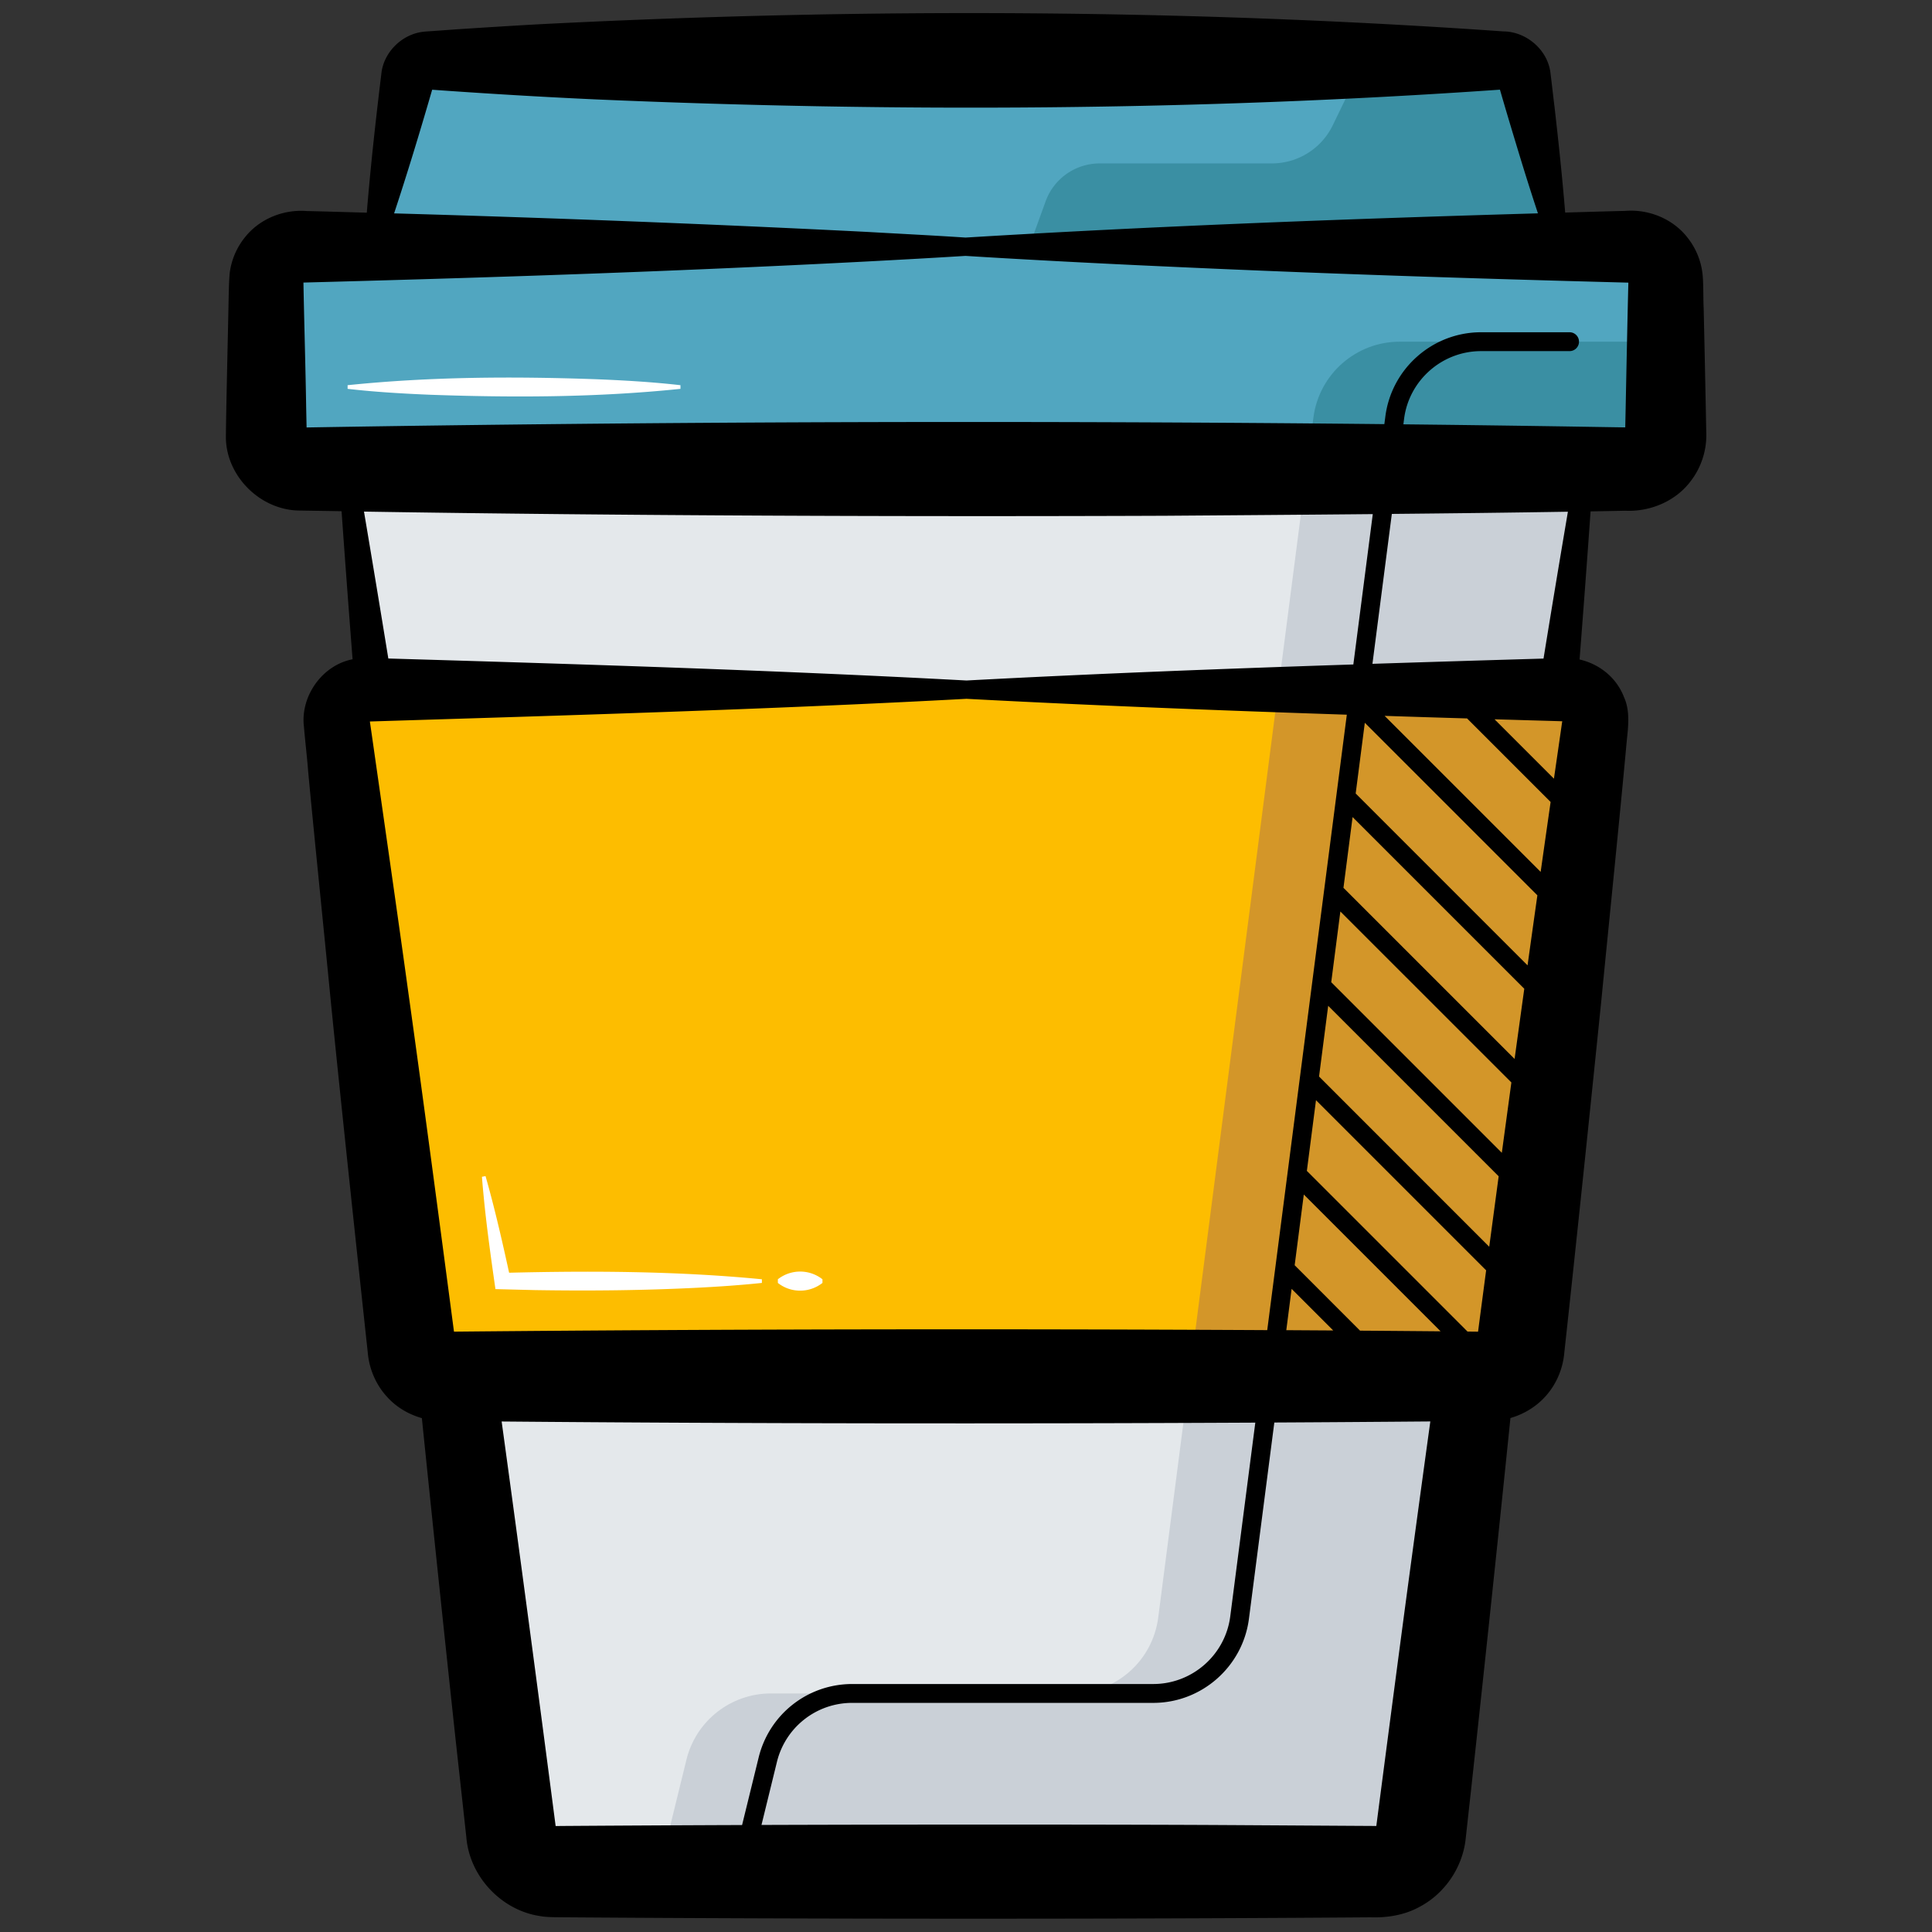
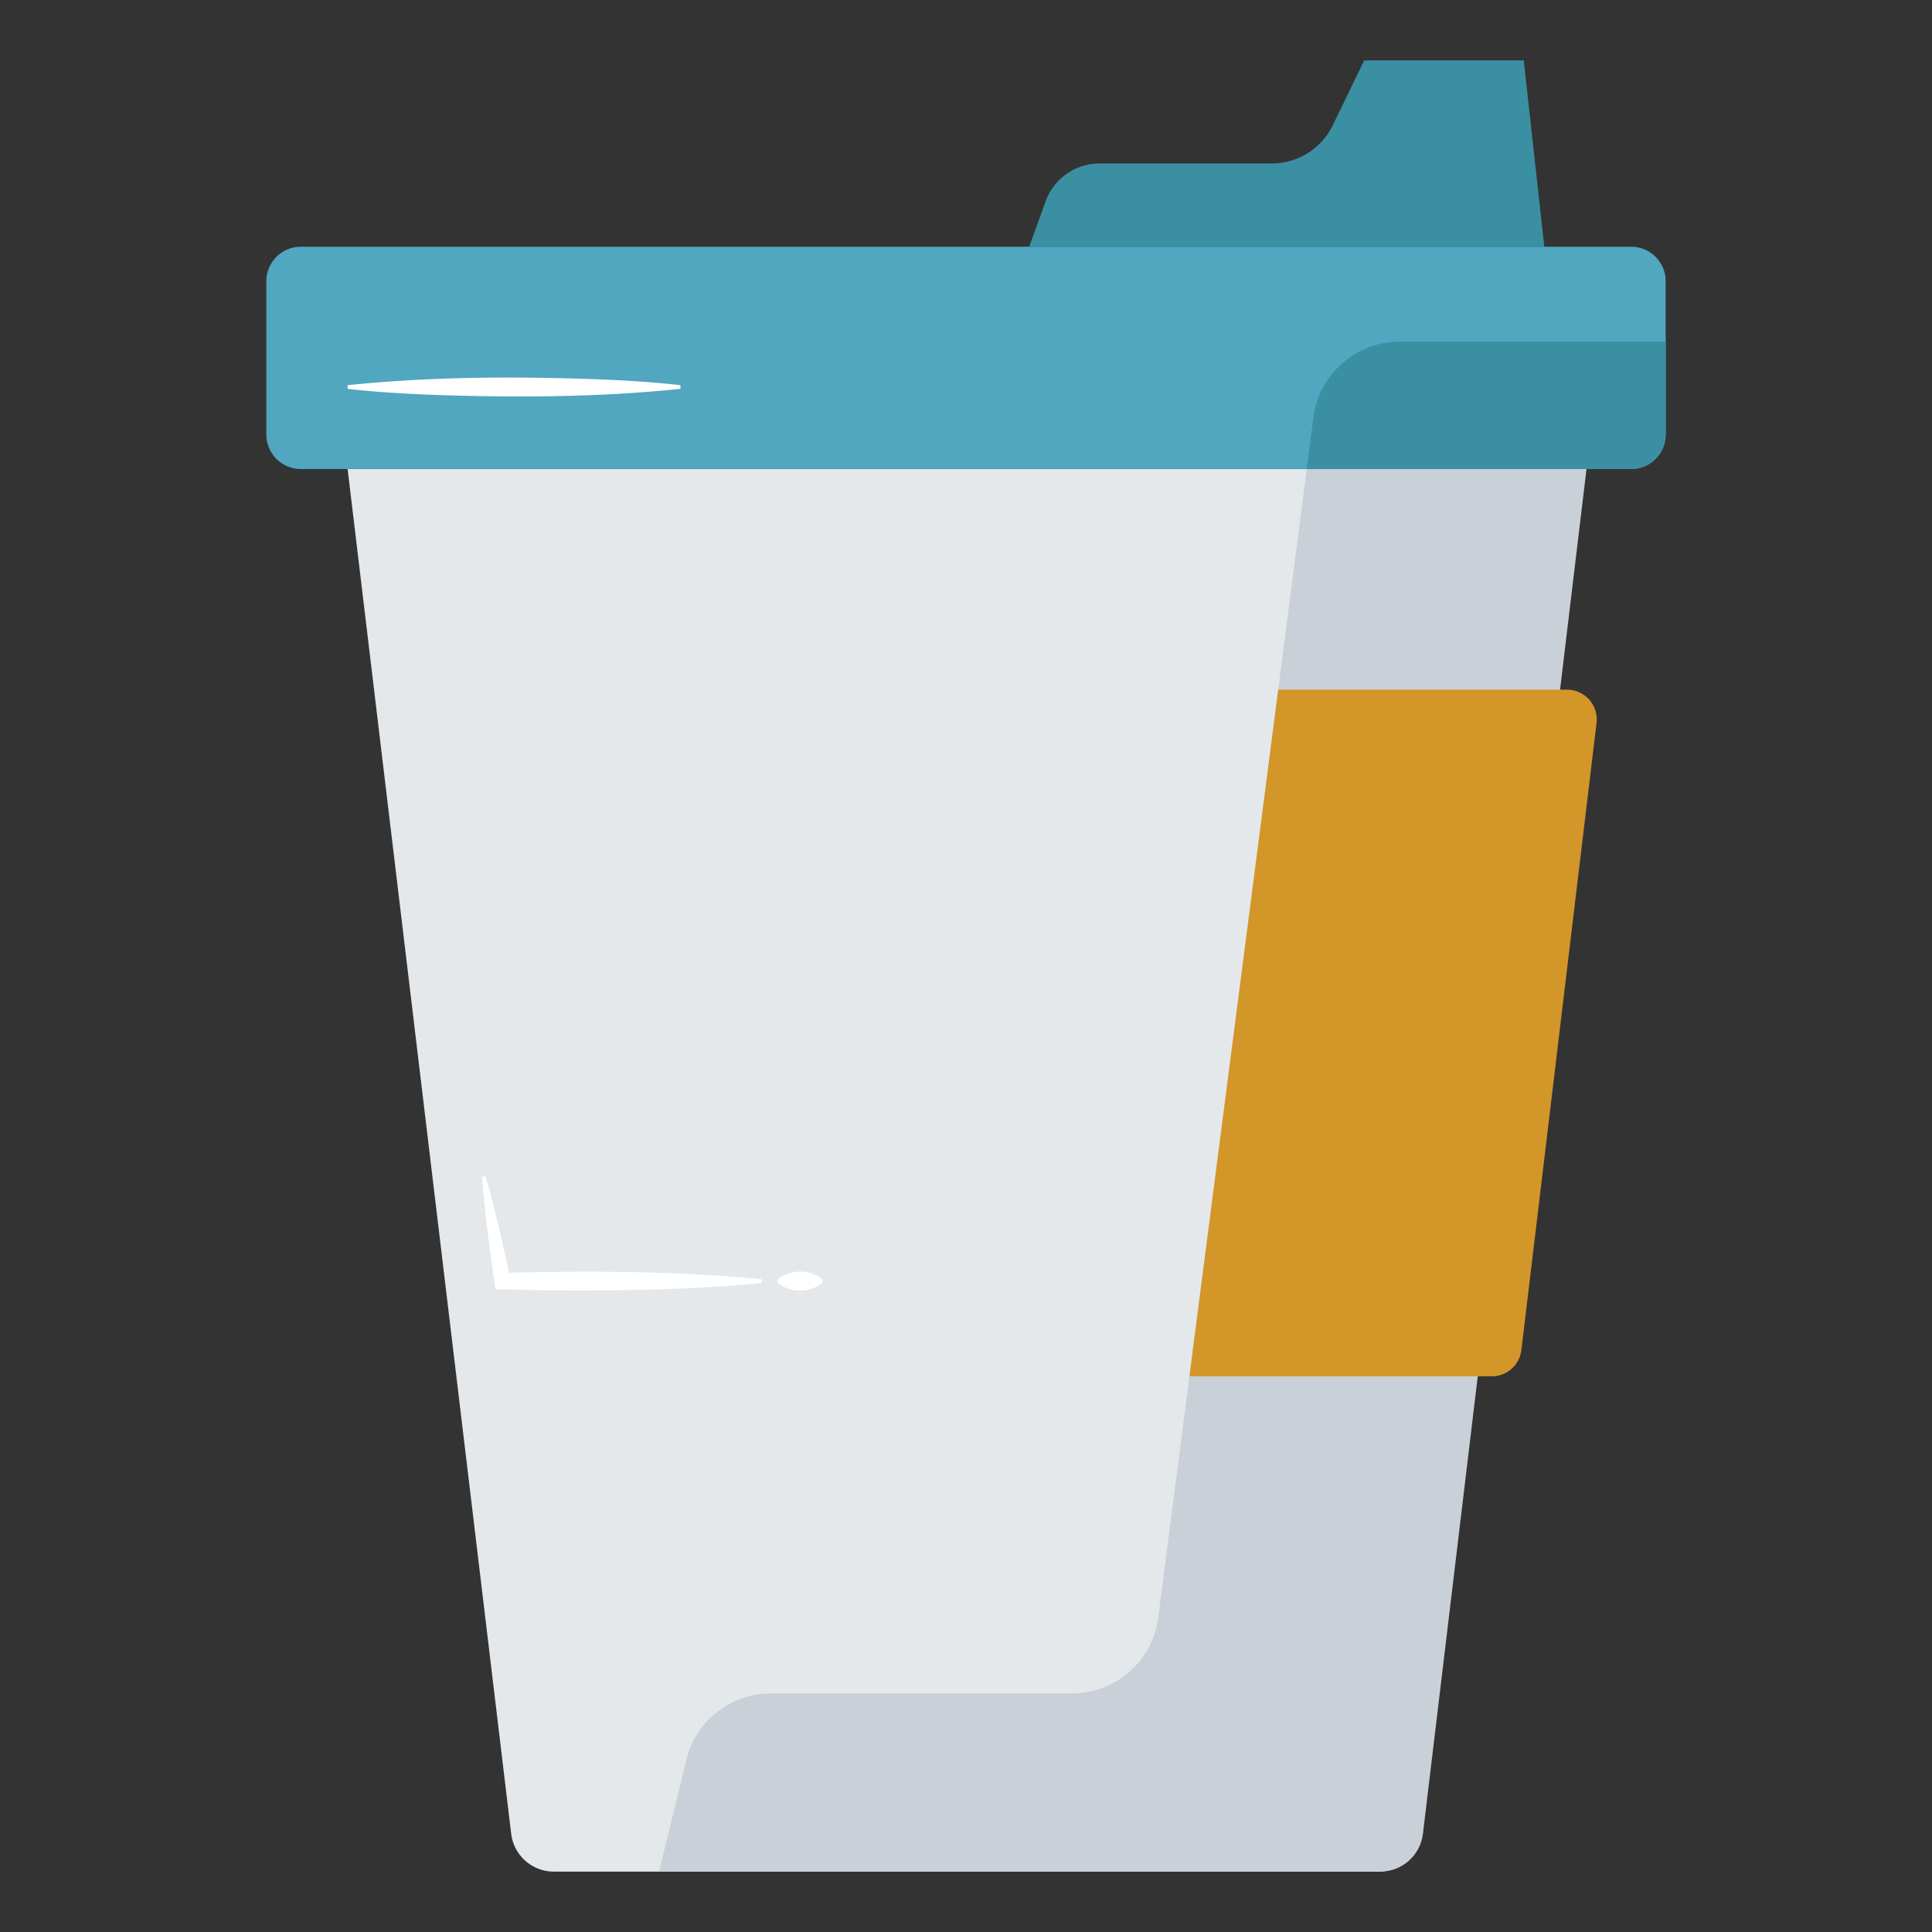
<svg xmlns="http://www.w3.org/2000/svg" version="1.1" width="512" height="512" x="0" y="0" viewBox="0 0 512 512" style="enable-background:new 0 0 512 512" xml:space="preserve" class="">
  <rect x="0" y="0" width="512" height="512" fill="#333333" stroke="none" />
  <g>
-     <path fill="#51a6c0" d="m98.91 65.38 9.19-44.99c.52-2.56 2.77-4.4 5.39-4.4H398.5a5.51 5.51 0 0 1 5.39 4.4l9.19 44.99" opacity="1" data-original="#51a6c0" class="" />
    <path fill="#3a8fa3" d="M272.74 65.38h136.51L403.81 16h-42.28l-8.33 17.19a17.94 17.94 0 0 1-16.14 10.12h-45.64c-6.41 0-12.14 4.02-14.32 10.05z" opacity="1" data-original="#3a8fa3" />
    <path fill="#e4e8eb" d="m419.88 124.3-43.35 361.67c-.69 5.72-5.54 10.03-11.3 10.03H146.77c-5.76 0-10.62-4.31-11.3-10.03L92.12 124.3" opacity="1" data-original="#e4e8eb" />
    <path fill="#cad0d7" d="m377.09 485.97 43.35-361.67H346.3l-39.36 304.38c-1.49 11.5-11.28 20.1-22.87 20.1H204.3c-10.62 0-19.87 7.25-22.39 17.57L174.64 496h191.15c5.76 0 10.62-4.31 11.3-10.03z" opacity="1" data-original="#cad0d7" />
    <path fill="#51a6c0" d="M256 65.38h176.28c5.05 0 9.15 4.1 9.15 9.15v40.62c0 5.05-4.1 9.15-9.15 9.15H79.72c-5.05 0-9.15-4.1-9.15-9.15V74.53c0-5.05 4.1-9.15 9.15-9.15z" opacity="1" data-original="#51a6c0" class="" />
    <path fill="#3a8fa3" d="M432.28 124.3c5.05 0 9.15-4.1 9.15-9.15v-24.6h-70.49c-11.59 0-21.38 8.61-22.87 20.1l-1.77 13.65z" opacity="1" data-original="#3a8fa3" />
-     <path fill="#fdbd00" d="M256 182.76H97.07c-4.73 0-8.4 4.13-7.84 8.83l19.92 166.19a7.891 7.891 0 0 0 7.84 6.95h278.03c4 0 7.36-2.99 7.84-6.95l19.92-166.19c.56-4.7-3.11-8.83-7.84-8.83z" opacity="1" data-original="#efb338" class="" />
    <path fill="#d39629" d="M415.26 182.76h-76.52l-23.53 181.98h80.13c4 0 7.36-2.99 7.84-6.95L423.1 191.6c.56-4.7-3.1-8.84-7.84-8.84z" opacity="1" data-original="#d39629" class="" />
    <path fill="#ffffff" d="M180.33 103.05c-21.99 2.28-44.09 2.35-66.16 1.57-7.35-.3-14.7-.73-22.05-1.57v-.97c21.99-2.27 44.09-2.36 66.16-1.57 7.35.3 14.7.73 22.05 1.57zM206.14 339.02a9.567 9.567 0 0 1 11.82 0v.97c-3.47 2.72-8.35 2.74-11.82 0zM128.67 311.68c2.55 8.92 4.68 18.36 6.65 27.44l-2.14-1.79c22.89-.59 45.92-.52 68.73 1.69v.97c-5.73.6-11.45.99-17.18 1.28-14.31.72-28.63.85-42.95.62-1.33-.03-9.33-.23-10.48-.26l-.25-1.74c-.97-6.77-1.99-14.22-2.69-20.99-.23-2.34-.47-4.69-.64-7.04z" opacity="1" data-original="#ffffff" />
-     <path d="m452.18 114.62-.13-6.59-.27-13.19-.29-13.19c-.14-2.28-.01-7.04-.35-9.43a18.83 18.83 0 0 0-3.98-9.31c-3.86-4.94-10.25-7.52-16.46-7.02l-3.3.08c-4.2.11-8.4.24-12.61.36-.78-9.43-1.77-18.81-2.85-28.21-.26-2.05-.83-7.16-1.1-9.16-.9-5.94-6.46-10.61-12.48-10.64l-1.53-.11c-83.56-5.77-167.42-6.1-251.06-1.93-7.26.36-17.08.99-24.49 1.47l-6.12.44c-.91.08-2.28.13-3.16.25-5.43.7-10.02 5.16-10.87 10.52l-.37 3.06c-1.37 11.41-2.62 22.87-3.56 34.34-3.24-.09-14.2-.41-15.89-.43-6.22-.5-12.57 2.08-16.44 7.01a18.835 18.835 0 0 0-3.98 9.3c-.26 2.46-.29 7.1-.35 9.42-.2 9.99-.56 24.18-.68 34.13.01 10.46 9.26 19.55 19.72 19.51l1.73.03 3.3.05c1.96.03 3.94.06 5.91.1.93 13.08 1.9 26.16 2.92 39.24-.07.02-.15.02-.22.04-7.97 1.66-13.69 9.9-12.66 17.92.15 2.13.95 9.35 1.08 11.44 1.4 15.18 4.54 45.81 6 60.98 2.8 27.93 6.81 65.41 9.82 93.31.36 4.36 2.18 8.6 5.15 11.81 2.45 2.71 5.69 4.61 9.19 5.6 2.88 28.15 5.83 56.28 8.85 84.36.77 6.97 2.18 19.8 2.93 26.64.81 10.4 9.23 19.43 19.55 20.96 1.65.32 4.08.3 5.7.32 67.63.49 146.75.51 214.38.01 4.52.15 9.17-.62 13.14-2.86 6.64-3.55 11.27-10.46 12.07-17.95.3-2.69 1-9.15 1.31-11.89 3.62-33.16 7.15-66.37 10.55-99.62 3.48-.99 6.69-2.92 9.13-5.57 2.98-3.21 4.79-7.44 5.15-11.8 3.06-27.89 6.96-65.38 9.81-93.31 1.84-18.79 5.02-49.87 6.72-68.61.39-3.77.96-8.06-.69-11.68-1.98-5.25-6.55-8.85-11.8-10.05 1.02-13.08 1.99-26.17 2.92-39.25 3.12-.05 6.19-.11 9.19-.17 6.63.31 13.39-2.54 17.36-7.87 2.66-3.44 4.13-7.79 4.12-12.13v-.31zm-20.63-40.06c0-.01 0-.01 0 0 0-.05 0-.04 0 0zM114.24 24.77s.13-.45.29-.99c14.22 1.02 29.33 1.93 43.5 2.57 79.59 3.43 159.33 2.98 238.81-2.54l.66-.05c1.78 6.16 3.74 12.65 5.58 18.68 1.44 4.71 2.94 9.41 4.49 14.1C357.12 58 306.28 59.9 256 62.95c-.03 0-.05.01-.08.01-8.76-.58-17.53-1.01-26.29-1.51-41.44-2.09-83.69-3.72-125.19-4.9 3.48-10.53 6.71-21.15 9.8-31.78zM80.43 74.55c0-.03 0-.04 0 0zm324.39 181.28-45.55-45.55 2.42-18.74 45.73 45.73c-.87 6.16-1.74 12.35-2.6 18.56zm-62.53 85.73 11.03 11.03c-4.13-.03-8.28-.05-12.44-.08zm18.14 11.08L343.1 335.3l2.42-18.74 36.25 36.25c-7.05-.06-14.16-.12-21.34-.17zm31.27.27-2.79-.03-42.58-42.58 2.42-18.74 45.09 45.09c-.72 5.46-1.44 10.88-2.14 16.26zm-42.14-67.62 2.42-18.74 45.18 45.18c-.84 6.26-1.67 12.49-2.5 18.67zM398 305.5l-45.21-45.21 2.42-18.74 45.32 45.31c-.84 6.22-1.69 12.44-2.53 18.64zm-41.97-70.22 2.42-18.75 45.5 45.5c-.86 6.2-1.71 12.4-2.57 18.6zm56.96-44.17 1.02.03c-.12.8-.47 3.25-.47 3.25-.57 3.96-1.15 7.96-1.73 11.97l-15.74-15.74c5.65.16 11.29.33 16.92.49zm-24.2-.72 22.14 22.14c-.88 6.13-1.76 12.31-2.64 18.53l-41.35-41.35c7.29.24 14.57.47 21.85.68zm-132.71-10.05c-.03 0-.05-.01-.08-.01-50.69-2.72-102.27-4.32-153.09-5.82-2.11-12.99-4.26-25.97-6.45-38.93 68.68 1.09 144.26 1.37 212.28 1.1 16.95-.12 35.93-.26 55.06-.44l-5.15 39.85c-34.27 1.12-68.63 2.44-102.57 4.25zm-157.6 14.04-.46-3.18c51.76-1.6 105.85-3.19 157.98-6 .03 0 .05-.01.08-.01 33.38 1.77 67.15 3.09 100.84 4.21l-21.09 163.1c-71.49-.39-146.98-.26-215.52.4-3.64-27.62-8.37-63.31-12.15-90.26-2.57-18.71-7.02-49.63-9.68-68.26zm48.77 289.54c-4.65-35.71-9.4-71.46-14.31-107.21 63.72.56 134.13.63 199.73.3l-6.64 51.35c-1.32 10.22-10.09 17.92-20.39 17.92h-79.77c-11.8 0-22.01 8.01-24.82 19.47l-4.39 17.9c-16.87.06-33.11.15-47.84.25zm217.93-.01c.01-.01.02-.01.03-.01.03.01.01.01-.03.01zm7.03-56.88c-1.88 14.1-5.61 42.52-7.47 56.87-10.99-.06-36.61-.23-47.49-.28-34.15-.13-76.24-.12-115.45.01l4.09-16.69a20.51 20.51 0 0 1 19.97-15.66h79.77c12.81 0 23.7-9.58 25.35-22.28l6.73-52.02c13.87-.07 27.52-.17 40.82-.28h.52c-2.31 16.78-4.59 33.56-6.84 50.33zm36.84-252.5c-15.06.44-30.19.9-45.34 1.39l5.14-39.73c15.92-.15 31.83-.34 46.66-.58-2.2 12.96-4.35 25.94-6.46 38.92zm5.17-61.53c-14.02-.21-28.13-.4-42.31-.55l.19-1.48c1.32-10.22 10.09-17.92 20.39-17.92h23.46a2.5 2.5 0 0 0 0-5h-23.46c-12.81 0-23.7 9.58-25.35 22.28l-.27 2.07c-94.64-.99-192.09-.69-285.58.88h-.04l-.11-5.25c-.14-9.5-.55-23.5-.72-32.96v-.19c40.92-1.08 81.94-2.39 122.83-4.29 15.49-.7 37.38-1.82 52.66-2.78.03 0 .05.01.08.01 15.37.97 37.12 2.1 52.74 2.79 40.6 1.89 81.33 3.2 121.96 4.27l.84.02v.17c-.24 9.47-.52 23.45-.71 32.96l-.11 5.23h-.02l-3.3-.05z" fill="#000000" opacity="1" data-original="#000000" class="" />
  </g>
</svg>